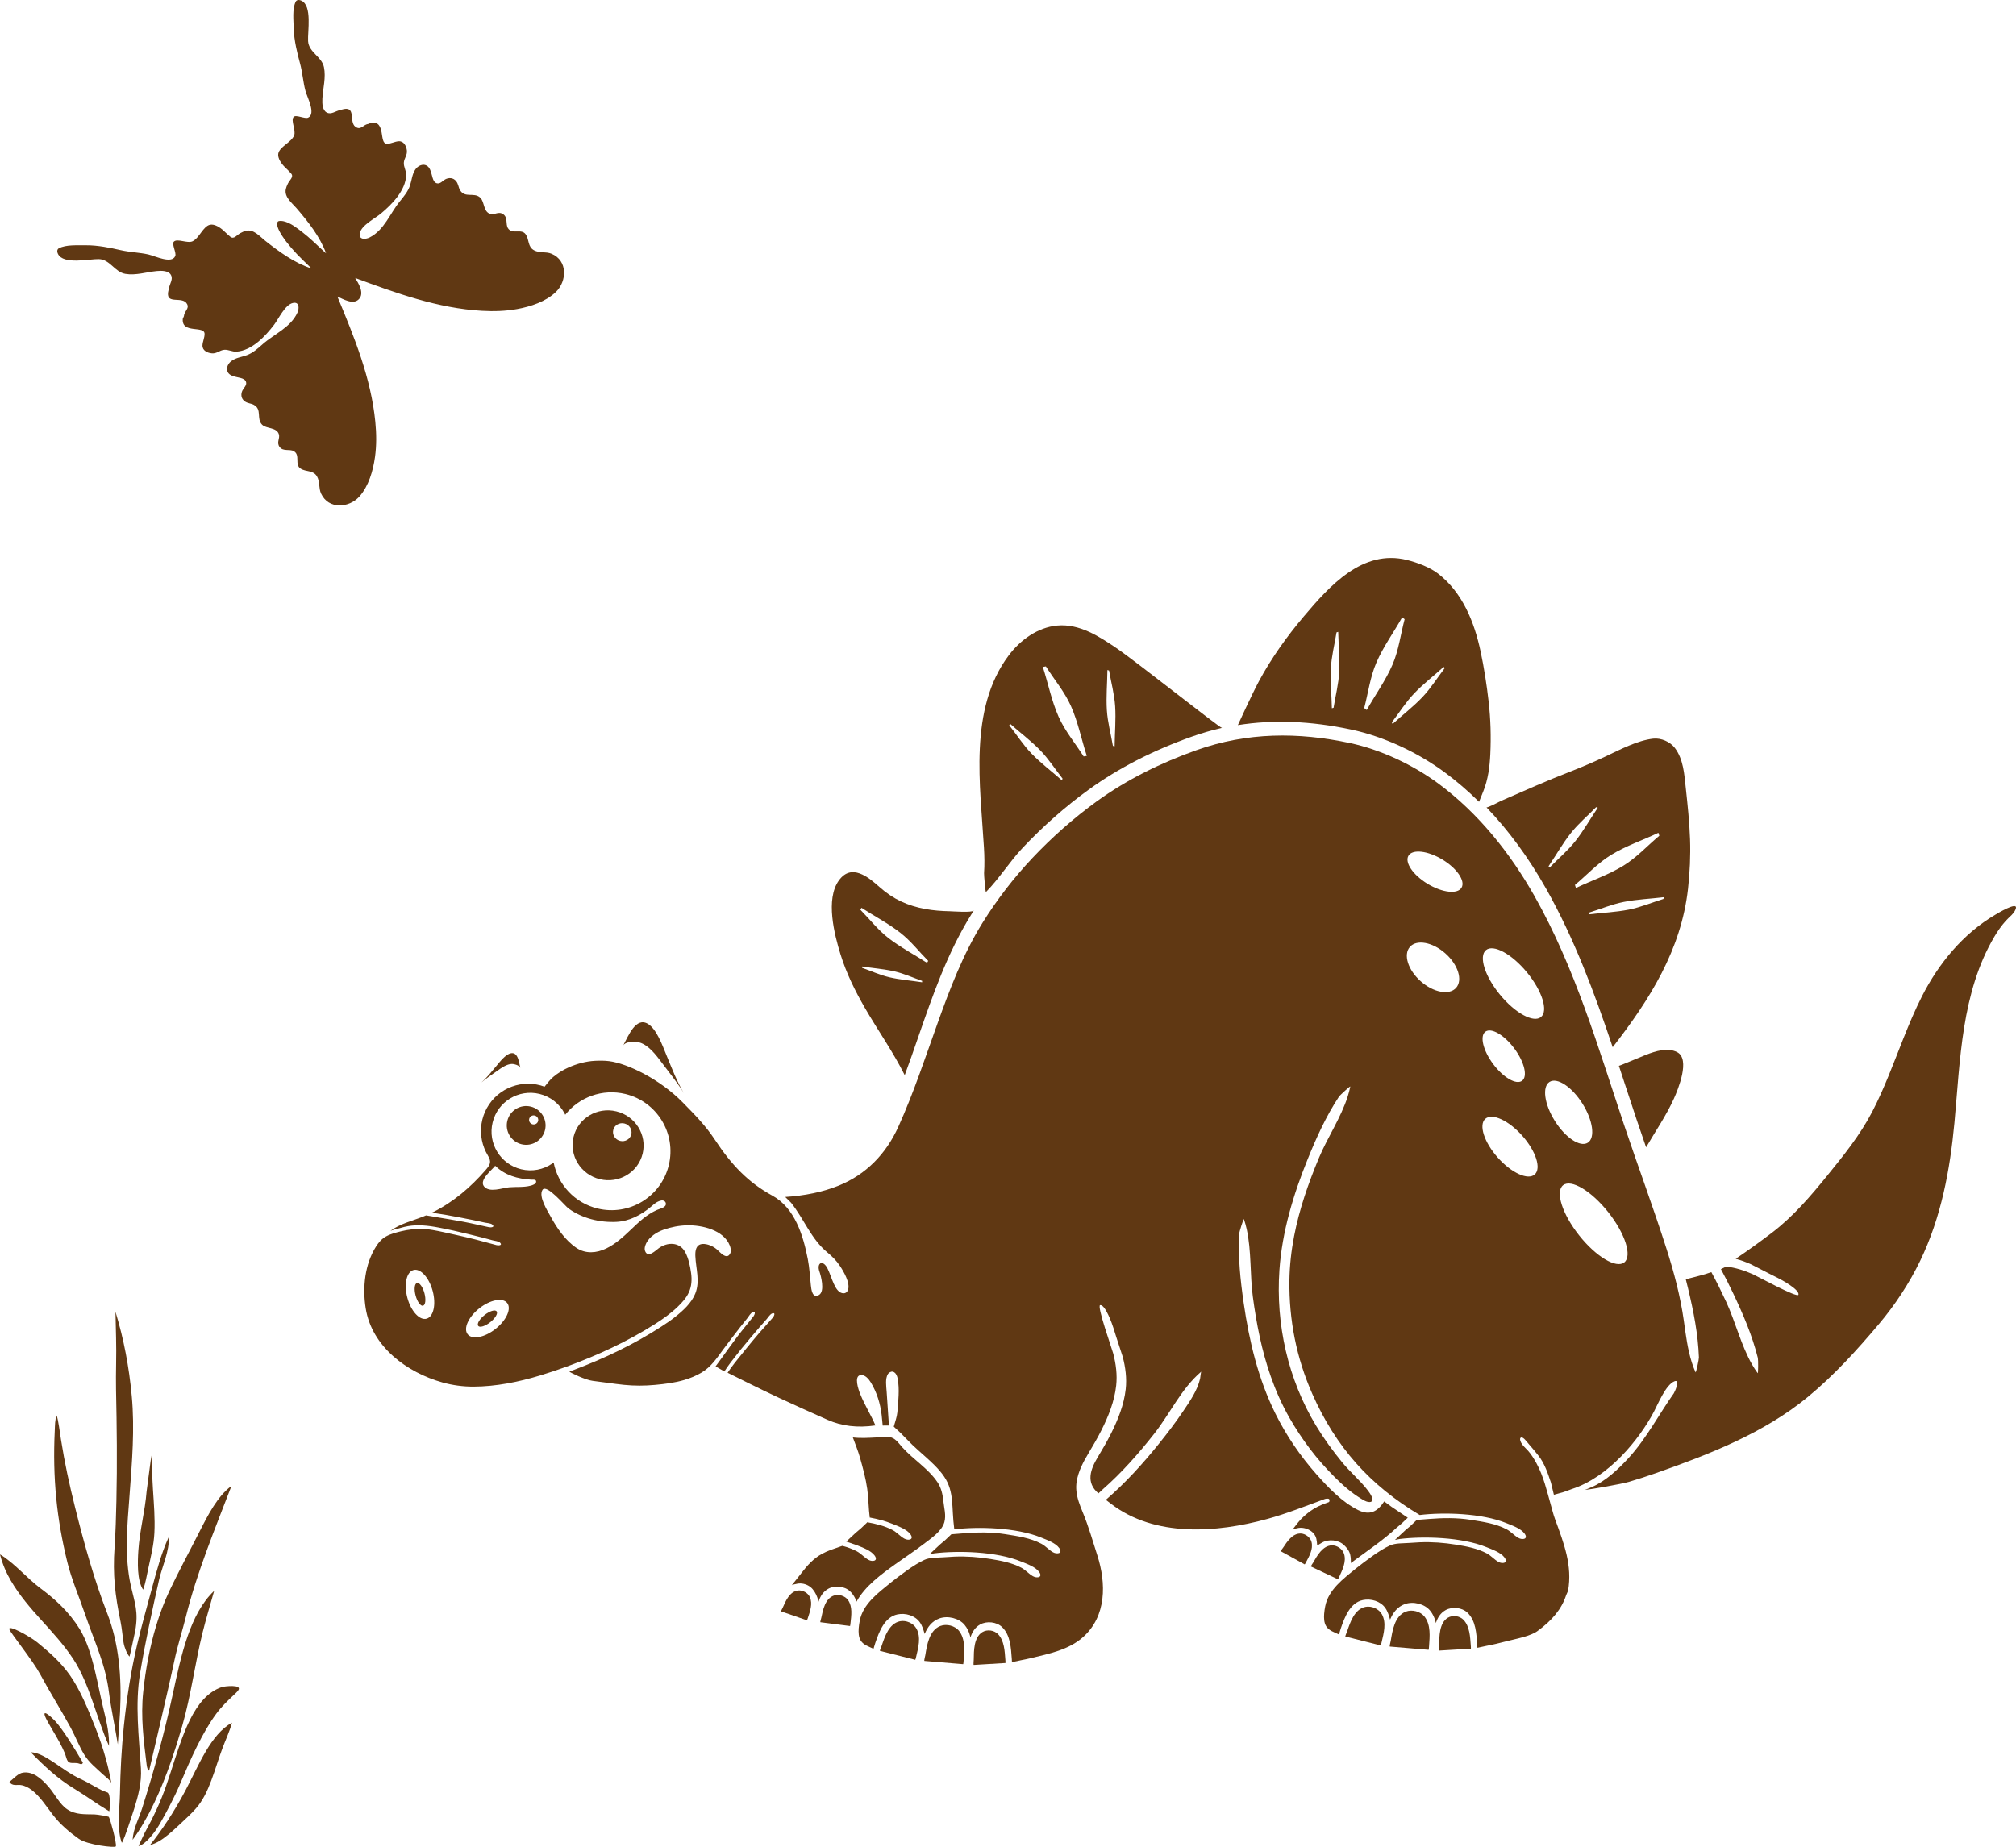
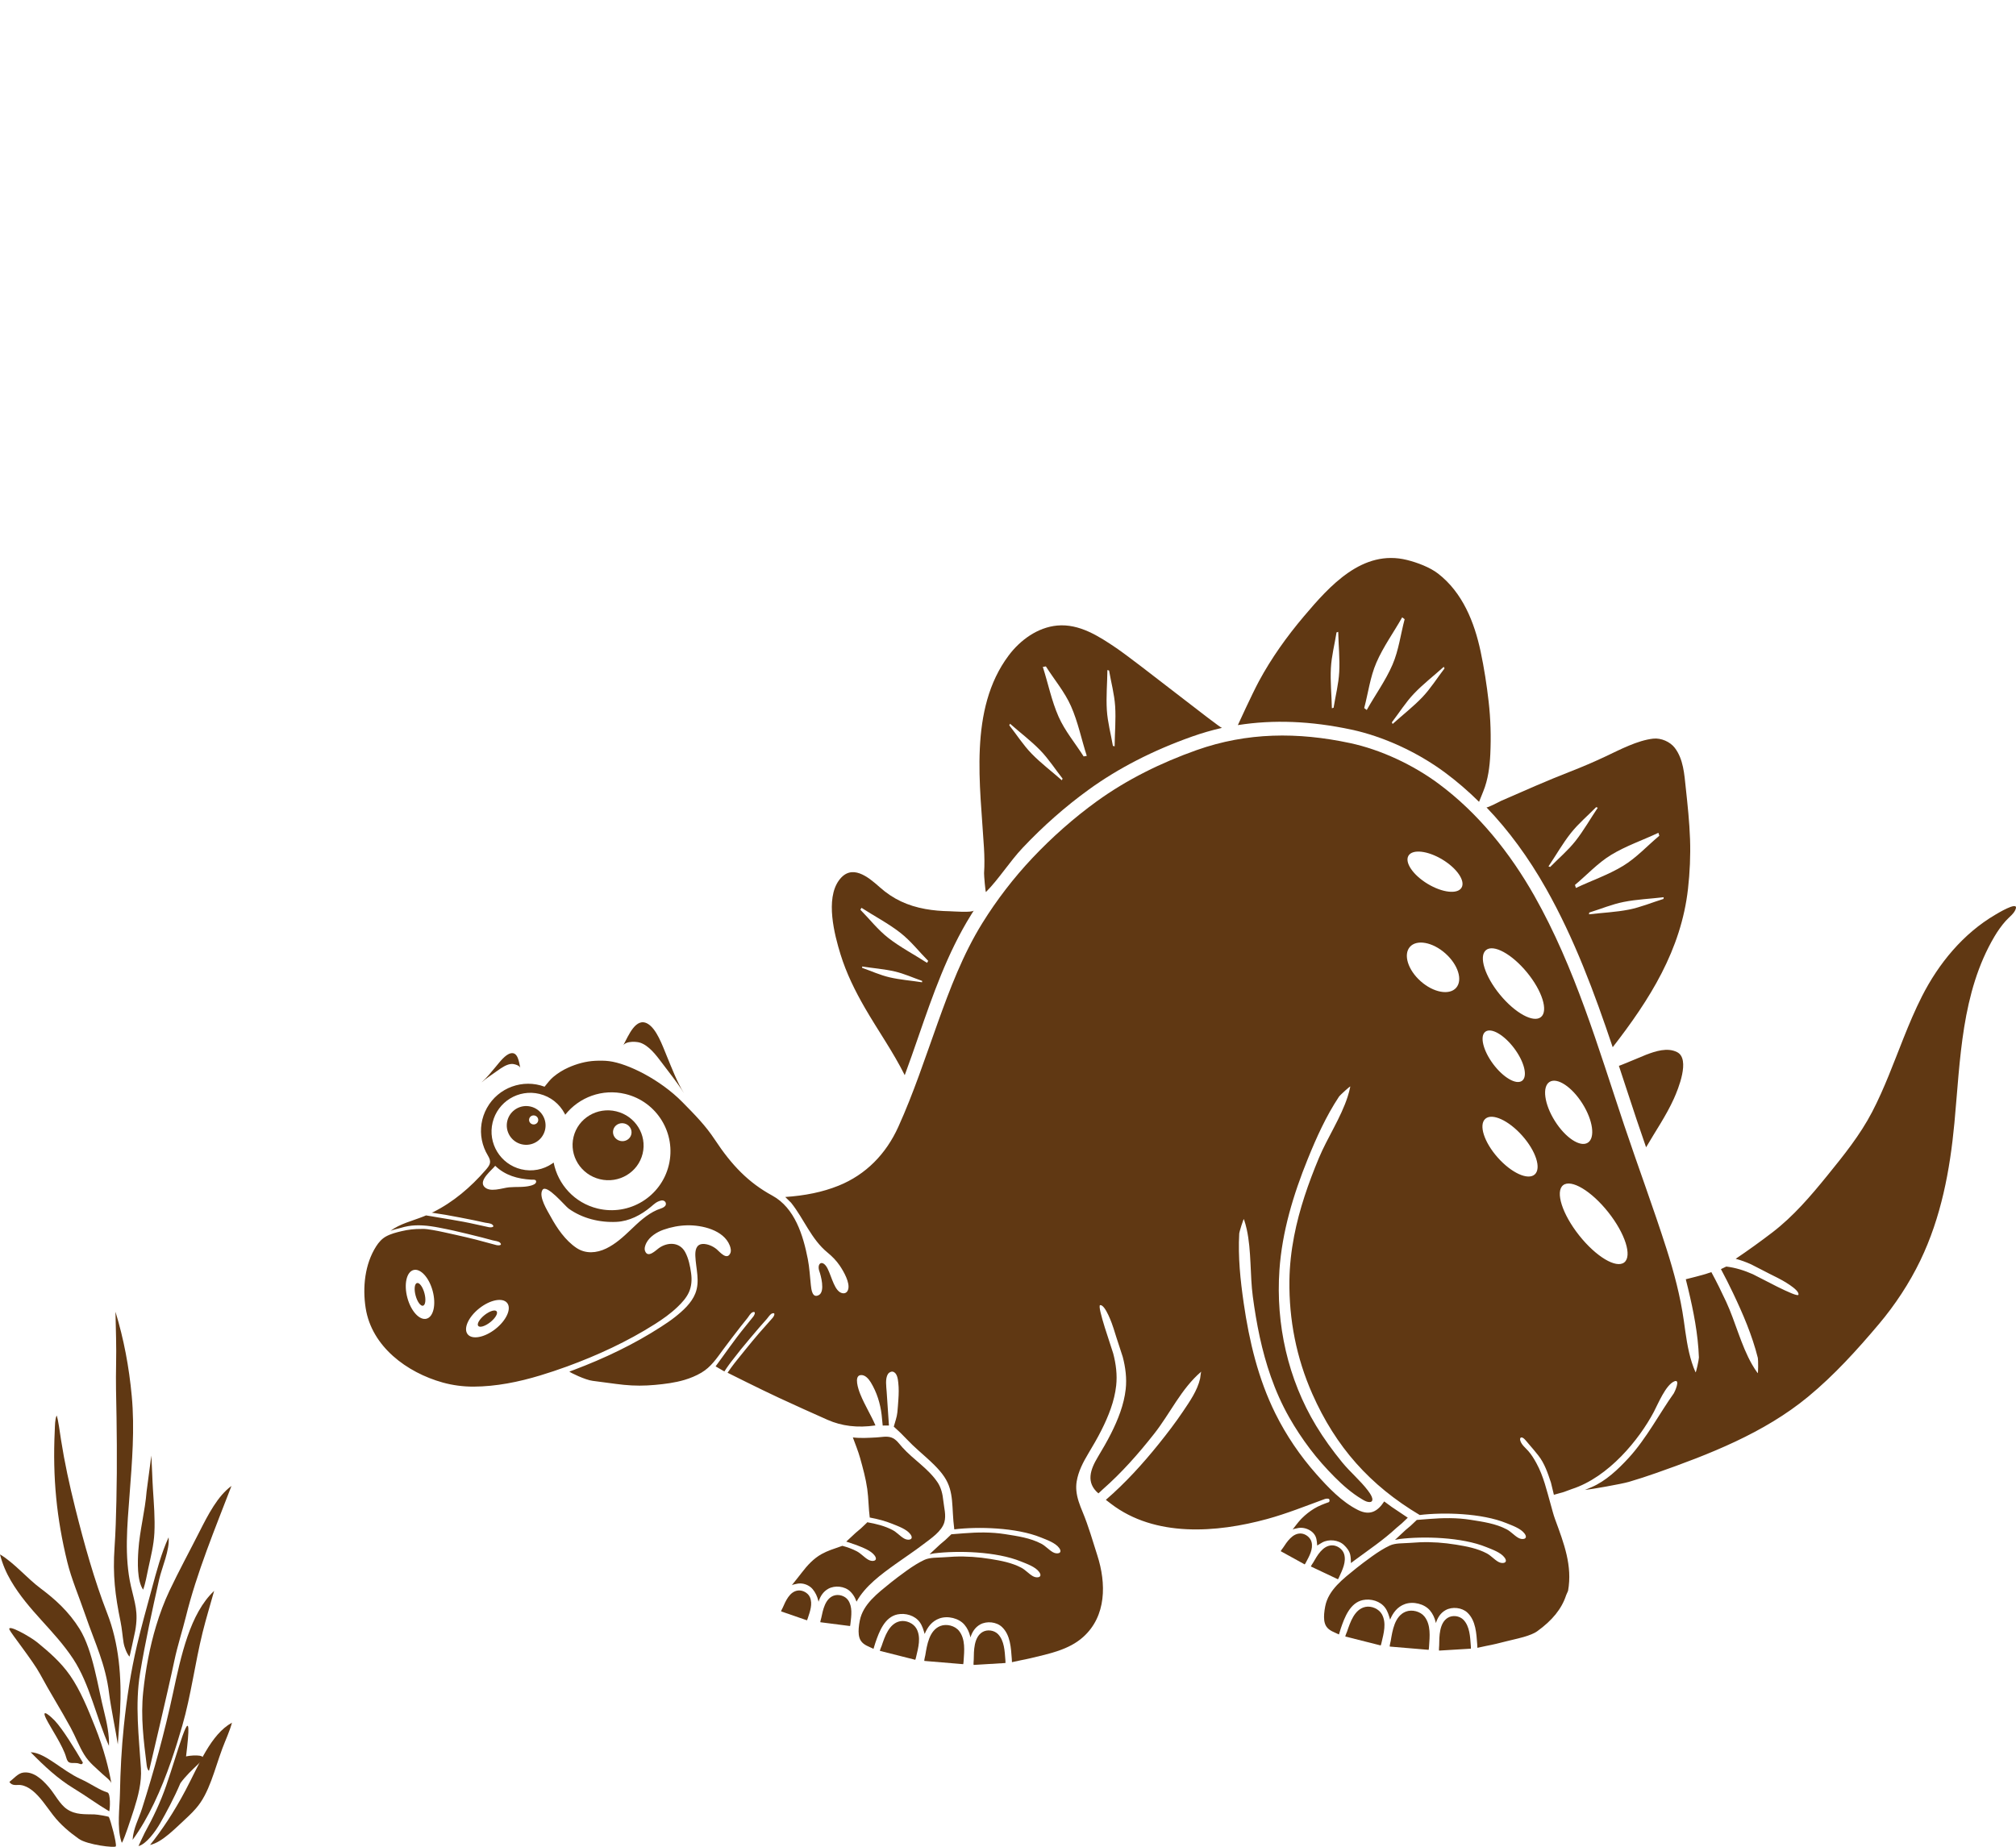
<svg xmlns="http://www.w3.org/2000/svg" version="1.1" id="Vrstva_1" x="0px" y="0px" width="1015.867px" height="930.851px" viewBox="-214.872 -209.027 1015.867 930.851" enable-background="new -214.872 -209.027 1015.867 930.851" xml:space="preserve">
  <path fill="#603813" d="M102.108,316.26c1.997-0.377,4.403-0.142,5.618,0.264c4.324,1.446,7.923,6.073,11.174,10.452  c3.626,4.886,7.577,9.64,10.849,15.006c-3.442-5.648-5.981-12.331-8.626-18.738c-2.278-5.526-5.14-13.66-9.604-16.269  c-5.986-3.491-9.701,5.982-12.382,10.988C99.635,317.034,100.781,316.513,102.108,316.26z" />
  <path fill="#603813" d="M46.016,327.967c-0.988-0.497-2.282-0.75-2.978-0.733c-2.479,0.058-5.054,1.82-7.41,3.514  c-2.629,1.889-5.408,3.659-7.925,5.845c2.648-2.299,4.98-5.258,7.323-8.059c2.02-2.416,4.736-6.048,7.461-6.666  c3.654-0.828,4.175,4.488,4.822,7.41C47.192,328.736,46.672,328.297,46.016,327.967z" />
  <path fill-rule="evenodd" clip-rule="evenodd" fill="#603813" d="M269.385,629.673c0,0-18.461-1.549-18.462-1.548  c-0.214-0.135,0.435-2.67,0.472-2.884c0.842-5.063,1.921-12.521,7.581-14.726c3.136-1.219,7.383-0.146,9.458,2.526  c3.236,4.165,2.604,9.999,2.274,14.878c-0.007,0.078-0.124,1.854-0.231,1.845L269.385,629.673z" />
  <path fill-rule="evenodd" clip-rule="evenodd" fill="#603813" d="M245.327,627.303c0,0-16.785-4.242-16.786-4.242  c-0.178-0.154,0.805-2.381,0.87-2.575c1.54-4.516,3.665-11.195,9.217-12.354c3.073-0.643,6.827,0.993,8.337,3.762  c2.354,4.316,0.89,9.574-0.153,14.001c-0.017,0.073-0.394,1.683-0.492,1.657L245.327,627.303z" />
  <path fill-rule="evenodd" clip-rule="evenodd" fill="#603813" d="M290.873,629.233c0,0-15.104,0.914-15.104,0.913  c-0.189-0.088,0.025-2.406,0.028-2.602c0.064-4.571,0.027-11.287,4.33-13.932c2.386-1.465,5.948-1.04,7.95,1.061  c3.122,3.274,3.323,8.504,3.651,12.849c0.004,0.07,0.127,1.65,0.037,1.656L290.873,629.233z" />
  <path fill-rule="evenodd" clip-rule="evenodd" fill="#603813" d="M503.918,622.445c0,0-18.459-1.548-18.463-1.552  c-0.212-0.132,0.438-2.665,0.473-2.881c0.842-5.063,1.921-12.52,7.582-14.726c3.135-1.221,7.382-0.144,9.457,2.528  c3.238,4.162,2.606,9.998,2.274,14.877c-0.007,0.076-0.121,1.852-0.23,1.844L503.918,622.445z" />
  <path fill-rule="evenodd" clip-rule="evenodd" fill="#603813" d="M479.861,620.072l-16.785-4.239  c-0.179-0.155,0.803-2.382,0.869-2.574c1.54-4.518,3.663-11.197,9.217-12.357c3.073-0.64,6.826,0.995,8.336,3.762  c2.355,4.317,0.891,9.575-0.151,14.004c-0.018,0.069-0.394,1.682-0.492,1.657L479.861,620.072z" />
  <path fill-rule="evenodd" clip-rule="evenodd" fill="#603813" d="M525.408,622.003c0,0-15.104,0.917-15.105,0.917  c-0.189-0.093,0.025-2.409,0.029-2.606c0.063-4.57,0.025-11.285,4.33-13.93c2.384-1.464,5.947-1.043,7.948,1.06  c3.122,3.274,3.323,8.504,3.651,12.85c0.005,0.07,0.127,1.649,0.039,1.656L525.408,622.003z" />
  <path fill-rule="evenodd" clip-rule="evenodd" fill="#603813" d="M600.89,328.179c1.04,3.152,2.07,6.297,3.098,9.431  c1.939,5.912,3.875,11.82,5.848,17.71c1.549,4.626,3.15,9.287,4.761,13.923c4.741-8.162,10.147-15.948,14.035-24.583  c2.032-4.512,8.418-19.91,1.593-23.385c-4.875-2.481-10.889-0.487-15.633,1.322C613.638,322.956,600.945,328.341,600.89,328.179z" />
  <path fill-rule="evenodd" clip-rule="evenodd" fill="#603813" d="M263.658,250.264c-4.119-0.079-8.225-0.394-12.28-1.133  c-8.901-1.623-16.226-4.984-22.967-10.994c-5.862-5.229-14.198-12.095-20.503-3.487c-6.948,9.488-2.32,27.406,0.778,37.41  c2.925,9.438,7.311,18.343,12.241,26.883c6.535,11.323,14.197,22.104,20.096,33.951c2.381-6.413,4.649-12.963,6.949-19.604  c7.147-20.637,14.537-41.973,26.42-61.114c0.479-0.772,0.963-1.542,1.452-2.308C275.068,251.086,265.258,250.297,263.658,250.264z   M233.385,283.57c-4.836-1.123-9.236-3.179-13.816-4.766l-0.01-0.687c5.453,0.85,11.033,1.255,16.402,2.493  c4.835,1.117,9.238,3.173,13.822,4.756l0.003,0.708C244.33,285.221,238.75,284.815,233.385,283.57z M252.256,276.27  c-6.462-4.192-13.469-7.839-19.477-12.527c-5.412-4.226-9.438-9.512-14.115-14.246l0.58-0.961  c6.462,4.188,13.471,7.831,19.486,12.516c5.414,4.219,9.448,9.504,14.129,14.237L252.256,276.27z" />
  <path fill-rule="evenodd" clip-rule="evenodd" fill="#603813" d="M347.697,117.641c-8.797-5.978-18.721-12.403-29.854-11.373  c-9.86,0.914-18.627,7.317-24.45,15.09c-20.344,27.162-14.254,65.644-12.437,96.991c0.246,4.237,0.328,8.492,0.047,12.729  c-0.063,0.942,0.686,9.765,0.959,9.49c6.611-6.681,11.943-15.341,18.542-22.329c10.3-10.906,21.483-20.758,33.243-29.279  c14.867-10.771,32.368-19.765,52.02-26.73c4.977-1.764,10.012-3.225,15.121-4.386C399.949,158.057,357.787,124.496,347.697,117.641z   M320.18,184.251c-5.041-4.47-10.46-8.515-15.187-13.379c-4.262-4.385-7.546-9.564-11.285-14.323l0.383-0.797  c5.041,4.47,10.461,8.51,15.192,13.371c4.263,4.381,7.554,9.562,11.296,14.318L320.18,184.251z M331.175,172.232  c-4.206-6.648-9.442-12.813-12.636-20.053c-3.545-8.031-5.25-16.733-7.929-25.059l1.542-0.263  c4.209,6.646,9.451,12.81,12.655,20.042c3.552,8.03,5.264,16.733,7.954,25.057L331.175,172.232z M346.791,167.158l-0.871-0.245  c-1.016-5.968-2.653-11.883-3.044-17.983c-0.432-6.769,0.208-13.5,0.275-20.236l0.844,0.251c1.021,5.963,2.662,11.876,3.06,17.976  C347.49,153.69,346.855,160.42,346.791,167.158z" />
  <path fill-rule="evenodd" clip-rule="evenodd" fill="#603813" d="M535.256,144.57c-0.963-8.421-2.273-16.91-4.035-25.198  c-3.143-14.795-9.114-29.748-21.43-39.278c-4.178-3.233-10.547-5.598-15.625-6.868c-22.438-5.611-39.03,13.057-52.001,28.395  c-8.583,10.151-16.379,21.049-22.688,32.771c-3.453,6.414-10.587,22.055-10.587,22.055c17.931-2.833,36.806-2.076,57.116,2.249  c16.086,3.424,33.314,11.319,47.266,21.661c5.962,4.421,11.686,9.347,17.156,14.764l2.12-5.262c2.411-5.91,3.252-12.392,3.55-18.722  C536.514,162.268,536.267,153.385,535.256,144.57z M459.965,129.678c-0.318,6.105-1.887,12.038-2.834,18.017l-0.865,0.258  c-0.145-6.737-0.857-13.461-0.5-20.233c0.324-6.105,1.896-12.037,2.847-18.013l0.844-0.259  C459.601,116.183,460.318,122.904,459.965,129.678z M472.554,147.856c2.018-7.604,2.99-15.635,6.131-22.894  c3.488-8.059,8.715-15.22,13.004-22.842l1.24,0.954c-2.018,7.603-2.979,15.637-6.112,22.901  c-3.479,8.059-8.704,15.228-12.982,22.856L472.554,147.856z M501.916,142.316c-4.671,4.916-10.043,9.025-15.031,13.554l-0.41-0.807  c3.688-4.797,6.916-10.018,11.128-14.448c4.675-4.915,10.048-9.019,15.038-13.543l0.389,0.789  C509.347,132.66,506.121,137.879,501.916,142.316z" />
  <path fill-rule="evenodd" clip-rule="evenodd" fill="#603813" d="M636.744,213.967c-0.3-8.682-1.229-17.325-2.158-25.956  c-0.735-6.838-1.182-14.405-5.519-20.086c-2.373-3.109-6.942-5.097-10.907-4.654c-7.941,0.885-16.784,5.57-23.947,8.948  c-5.916,2.787-11.854,5.332-17.95,7.701c-11.706,4.552-23.255,9.703-34.77,14.726c-0.479,0.209-6.942,3.66-7.347,3.241  c11.13,11.583,21.172,25.257,30,40.878c14.371,25.421,24.496,52.844,33.627,80.037c18.636-23.999,34.477-48.998,37.946-79.858  C636.644,230.724,637.031,222.237,636.744,213.967z M566.262,227.956l-0.856-0.29c3.775-5.581,7.078-11.482,11.284-16.802  c3.79-4.798,8.5-8.73,12.729-13.057l0.839,0.274c-3.773,5.582-7.07,11.483-11.274,16.809  C575.197,219.687,570.488,223.627,566.262,227.956z M578.756,236.999c6.043-5.037,11.476-11.032,18.233-15.145  c7.502-4.562,15.906-7.386,23.811-11.128l0.461,1.494c-6.039,5.039-11.466,11.042-18.22,15.161  c-7.496,4.569-15.902,7.4-23.803,11.154L578.756,236.999z M623.345,244.064c-5.777,1.79-11.425,4.187-17.422,5.376  c-6.653,1.316-13.41,1.566-20.1,2.38l0.131-0.895c5.784-1.785,11.434-4.181,17.432-5.363c6.656-1.312,13.412-1.558,20.098-2.365  L623.345,244.064z" />
  <path fill-rule="evenodd" clip-rule="evenodd" fill="#603813" d="M95.689,351.13c-9.613-2.331-19.264,3.434-21.553,12.876  c-2.289,9.444,3.648,18.986,13.262,21.317c9.615,2.331,19.264-3.432,21.553-12.874C111.241,363.004,105.303,353.462,95.689,351.13z   M103.246,362.731c-0.589,2.428-3.104,3.898-5.617,3.287c-2.516-0.609-4.076-3.068-3.488-5.496c0.588-2.425,3.104-3.896,5.617-3.288  C102.272,357.842,103.833,360.305,103.246,362.731z" />
  <path fill-rule="evenodd" clip-rule="evenodd" fill="#603813" d="M52.57,348.729c-5.244-1.271-10.529,1.95-11.801,7.194  c-1.271,5.243,1.951,10.527,7.197,11.798c5.244,1.272,10.529-1.949,11.801-7.191C61.039,355.283,57.816,350.002,52.57,348.729z   M56.287,355.995c-0.297,1.224-1.543,1.969-2.785,1.667c-1.24-0.302-2.008-1.535-1.711-2.758c0.297-1.222,1.543-1.968,2.783-1.669  C55.816,353.537,56.584,354.773,56.287,355.995z" />
  <path fill-rule="evenodd" clip-rule="evenodd" fill="#603813" d="M-0.998,442.772c0.845,3.156,0.534,5.985-0.696,6.313  c-1.229,0.329-2.91-1.966-3.755-5.121c-0.846-3.157-0.534-5.98,0.695-6.308C-3.525,437.327-1.842,439.617-0.998,442.772z" />
  <path fill-rule="evenodd" clip-rule="evenodd" fill="#603813" d="M790.605,251.996c-16.235,9.513-28.627,24.625-37.048,41.256  c-3.452,6.821-6.412,13.876-9.243,20.972c-4.994,12.514-9.585,25.232-15.816,37.206c-6.063,11.649-14.359,21.931-22.604,32.088  c-8.355,10.293-17.053,20.492-27.625,28.596c-6.036,4.627-12.215,9.071-18.519,13.329c2.635,0.703,5.208,1.651,7.687,2.755  c1.258,0.558,7.71,4.045,13.458,6.857c1.894,0.926,11.128,5.944,10.474,8.501c-0.471,1.793-20.646-9.301-22.972-10.338  c-4.245-1.889-8.765-3.315-13.394-3.866l-2.695,1.29c2.119,3.935,4.127,7.929,6.044,11.952c5.058,10.613,9.683,21.367,12.555,32.806  c0.233,0.946,0.21,8.081-0.095,7.665c-1.025-1.396-1.967-2.868-2.843-4.399c-5.519-9.644-8.418-21.623-13.003-31.514  c-2.343-5.057-4.814-10.068-7.473-14.978l-1.75,0.553c-1.567,0.667-11.148,3.029-11.148,3.029c0.403,1.567,0.793,3.142,1.17,4.716  c2.736,11.433,5.021,22.915,5.445,34.7c0.035,0.974-1.476,7.947-1.688,7.479c-0.712-1.58-1.328-3.217-1.866-4.9  c-2.181-6.814-3.045-13.963-4.036-21.023c-1.74-12.397-4.947-24.44-8.742-36.322c-6.693-20.963-14.387-41.583-21.372-62.446  c-13.116-39.177-24.719-79.208-45.167-115.382c-12.203-21.588-28.254-41.727-48.311-56.595  c-12.764-9.462-29.055-17.165-44.664-20.488c-26.268-5.595-51.773-5.479-77.315,3.573c-17.734,6.289-35.054,14.779-50.321,25.841  c-11.551,8.37-22.547,18.115-32.341,28.491c-9.448,10.009-17.987,21.129-25.249,32.827c-9.798,15.782-16.344,33.147-22.594,50.554  c-6.299,17.542-12.063,35.167-19.767,52.175c-6.158,13.595-16.259,24.061-30.118,29.645c-4.118,1.66-8.346,2.89-12.646,3.792  c-4.665,0.979-9.414,1.568-14.199,1.901l2.941,2.897c6.482,8.131,10.153,18.419,18.385,25.131c2.281,1.86,4.418,4.044,6.078,6.485  c2.225,3.272,5.191,8.681,4.326,11.954c-0.404,1.53-1.459,2.293-2.924,2.021c-3.891-0.725-5.312-8.048-7.439-12.332  c-2.439-4.918-5.691-2.895-4.133,1.434c0.604,1.681,2.997,9.993-0.278,11.82c-3.325,1.854-3.821-2.805-4.054-4.958  c-0.473-4.405-0.689-8.817-1.542-13.179c-2.315-11.854-6.509-25.779-17.89-31.978c-11.975-6.521-20.422-15.255-28.955-28.193  c-4.662-7.068-9.854-12.348-16.391-18.976c-11.174-11.329-27.453-19.414-36.912-20.6c-2.285-0.284-4.706-0.282-7.002-0.168  c-2.316,0.115-4.61,0.479-6.855,1.059c-2.266,0.586-4.485,1.366-6.621,2.325c-2.748,1.231-5.33,2.813-7.636,4.758  c-1.532,1.288-2.73,2.883-3.995,4.423c-0.025,0.033-0.361,0.493-0.403,0.479c-10.831-4.037-23.276,0.34-29.051,10.757  c-2.721,4.903-3.62,10.684-2.519,16.181c0.541,2.702,1.553,5.317,2.976,7.675c2.002,3.322,1.27,4.69-1.163,7.484  c-7.461,8.576-16.234,16.088-26.406,21.143l-0.701,0.248c2.348,0.338,4.692,0.7,7.029,1.106c4.777,0.824,9.527,1.794,14.283,2.729  c1.859,0.367,3.704,0.795,5.554,1.201c1.119,0.246,2.919,0.236,3.784,1.063c1.379,1.319-0.976,1.413-1.785,1.247  c-4.341-0.895-8.643-1.973-13.002-2.775c-4.191-0.773-8.385-1.474-12.592-2.155c-2.041-0.332-4.067-0.736-6.115-1.027l-0.353,0.147  c-0.358,0.15-0.719,0.299-1.081,0.444c-5.569,2.221-11.635,3.573-16.518,7.206l1.005-0.371c0.954-0.355,2.005-0.538,2.985-0.815  c1.029-0.29,2.059-0.583,3.098-0.83c0.578-0.136,1.159-0.261,1.743-0.362c2.407-0.422,4.864-0.508,7.304-0.375  c1.384,0.075,2.762,0.214,4.135,0.4c1.37,0.186,2.731,0.431,4.091,0.686c2.54,0.488,5.073,1.002,7.599,1.564  c4.73,1.055,9.429,2.253,14.135,3.416c1.839,0.455,3.661,0.97,5.489,1.466c1.105,0.302,2.904,0.377,3.729,1.246  c1.313,1.382-1.042,1.364-1.843,1.159c-3.434-0.882-6.834-1.879-10.266-2.761c-3.422-0.878-6.873-1.647-10.318-2.431  c-2.002-0.451-4.004-0.898-6.01-1.33c-1.847-0.397-3.694-0.797-5.559-1.099c-1.836-0.298-3.859-0.671-5.725-0.541  c-3.334-0.041-6.68,0.341-9.922,1.115c-2.672,0.638-5.465,1.329-7.887,2.669c-2.104,1.163-3.672,2.968-4.955,4.971  c-5.747,8.977-6.937,20.732-5.295,31.161c3.057,19.42,20.786,32.46,38.791,37.486c5.021,1.401,10.375,2.103,15.583,2.079  c11.388-0.053,22.708-2.354,33.551-5.634c4.563-1.381,9.087-2.892,13.565-4.53c15.304-5.598,30.34-12.541,44.125-21.269  c4.127-2.611,8.043-5.386,11.576-8.776c2.232-2.143,4.414-4.53,5.698-7.376c1.37-3.036,1.546-6.362,1.093-9.624  c-0.488-3.522-1.269-7.402-2.967-10.559c-2.818-5.234-8.941-5.17-13.304-2.024c-1.622,1.172-5.534,5.236-6.941,1.398  c-0.456-1.246,0.065-2.81,0.623-3.932c1.616-3.246,5.332-5.576,8.612-6.735c3.857-1.366,7.957-2.166,12.052-2.247  c7.394-0.146,18.272,2.323,21.382,10.12c0.464,1.164,0.852,2.768,0.294,3.97c-1.72,3.708-5.281-0.663-6.802-1.968  c-1.846-1.58-4.746-2.883-7.205-2.712c-3.303,0.231-3.711,3.391-3.605,6.056c0.248,6.34,2.455,12.682-0.014,18.891  c-1.928,4.85-6.217,8.69-10.213,11.861c-2.248,1.783-4.634,3.367-7.04,4.925c-13.695,8.872-28.658,15.969-43.903,21.727  c-0.767,0.289-1.535,0.574-2.305,0.858c0.221,0.408,7.995,4.22,11.717,4.662c5.262,0.625,10.494,1.478,15.766,2.019  c5.245,0.536,10.438,0.514,15.684,0.027c4.98-0.46,9.983-1.078,14.792-2.502c2.984-0.885,5.884-2.083,8.568-3.665  c4.817-2.844,7.653-7.156,10.886-11.561c2.867-3.909,5.852-7.729,8.808-11.57c1.155-1.504,2.359-2.965,3.549-4.438  c0.72-0.892,1.51-2.509,2.637-2.916c1.794-0.646,0.831,1.503,0.321,2.154c-2.733,3.488-5.614,6.859-8.275,10.406  c-2.559,3.407-5.054,6.85-7.537,10.313c-1.066,1.486-2.178,2.937-3.232,4.43l0.351,0.21c1.124,0.671,2.241,1.319,3.356,1.947  l0.726,0.408c0.345-0.549,0.7-1.091,1.063-1.627c0.778-1.144,1.604-2.254,2.436-3.357c1.567-2.057,3.158-4.096,4.785-6.106  c3.052-3.766,6.217-7.44,9.354-11.135c1.227-1.445,2.499-2.846,3.757-4.262c0.762-0.856,1.63-2.433,2.776-2.785  c1.822-0.559,0.758,1.541,0.217,2.167c-2.318,2.682-4.725,5.281-7.043,7.962c-2.311,2.672-4.536,5.421-6.771,8.157  c-1.298,1.589-2.588,3.186-3.868,4.789c-1.178,1.477-2.358,2.95-3.459,4.488c-0.543,0.754-1.122,1.544-1.656,2.358  c0,0,16.752,8.419,25.959,12.679c7.289,3.373,16.889,7.743,24.474,11.083c7.057,3.107,14.967,4.136,24.084,2.801  c-2.081-4.961-5.372-10.13-7.647-15.771c-1.018-2.521-3.193-9.024,0.04-9.573c2.326-0.393,4.229,1.941,5.259,3.635  c3.029,4.984,4.805,10.636,5.475,16.416c0.208,1.783,0.348,3.574,0.533,5.359l3.147-0.033c0,0-0.29-4.168-0.292-4.192  c-0.297-4.282-0.576-8.565-0.863-12.848c-0.175-2.618-0.831-6.548,0.648-8.915c0.449-0.724,1.604-1.396,2.502-1.152  c2.17,0.589,2.502,3.742,2.703,5.515c0.322,2.846,0.25,5.66,0.052,8.514c-0.147,2.137-0.293,4.274-0.503,6.407  c-0.247,2.502-1.154,4.839-1.813,7.246c2.323,2.051,4.494,4.155,6.611,6.418c1.841,1.966,3.811,3.795,5.811,5.592  c2.699,2.422,5.453,4.787,8.019,7.354c1.817,1.814,3.554,3.744,4.985,5.886c5.178,7.74,3.569,15.214,5.065,26.526  c11.827-1.44,31.235-0.992,43.688,4.105c2.866,1.173,7.271,2.666,9.169,5.294c1.97,2.729-1.047,3.324-3.146,2.135  c-2.11-1.197-3.72-3.164-5.855-4.288c-5.613-2.959-12.005-3.835-18.192-4.818c-6.991-1.114-13.957-0.989-20.988-0.432  c-2.055,0.165-4.107,0.325-6.16,0.487l-3.026,2.872l-2.62,2.215l-5.342,4.974l2.385-0.459c11.827-1.442,31.236-0.993,43.689,4.104  c2.865,1.172,7.271,2.664,9.168,5.292c1.97,2.73-1.047,3.326-3.146,2.136c-2.111-1.197-3.721-3.163-5.855-4.289  c-4.789-2.522-10.163-3.525-15.455-4.384c-6.098-0.987-12.133-1.446-18.313-1.195c-1.807,0.075-3.611,0.188-5.414,0.332  c-3.071,0.247-6.855-0.017-9.701,1.32c-1.485,0.699-2.918,1.493-4.314,2.347c-3.121,1.914-6.059,4.138-8.996,6.311  c-1.184,0.877-2.347,1.78-3.489,2.71c-6.688,5.428-14.1,10.942-15.707,19.233c-0.245,1.263-0.452,2.542-0.543,3.827  c-0.146,2.075-0.099,4.474,1.058,6.287c1.427,2.24,4.153,2.984,6.398,4.097l0.931-3.033c1.903-5.568,4.647-12.953,11.132-14.309  c4.01-0.837,8.787,0.512,11.23,3.909c1.31,1.818,1.858,3.833,2.486,5.947c1.427-3.46,3.662-6.468,7.439-7.826  c4.181-1.504,9.867-0.128,12.662,3.23c1.429,1.715,2.303,3.652,2.818,5.697l0.147,0.644c0.844-2.702,2.311-5.084,4.89-6.527  c3.312-1.85,8.239-1.348,10.994,1.262c4.293,4.069,4.529,10.606,4.947,16.037c0.004,0.063,0.088,1.118,0.087,1.698l4.501-0.97  c1.655-0.322,3.331-0.652,4.981-1.051c9.187-2.227,19.131-4.159,26.382-10.648c11.811-10.574,11.665-27.059,7.17-41.106  c-2.355-7.359-4.473-14.833-7.447-21.974c-1.461-3.51-2.787-6.982-3.125-10.648c-0.143-1.53-0.111-3.096,0.154-4.711  c0.832-5.064,3.223-9.651,5.831-14.009c2.327-3.888,4.625-7.8,6.661-11.85c3.518-6.995,6.539-14.554,7.404-22.392  c0.603-5.453-0.104-11.006-1.504-16.285c-0.652-2.464-8.398-24.145-6.554-24.326c2.63-0.238,6.116,9.677,6.728,11.693  c1.862,6.122,4.279,13.048,4.631,14.376c1.4,5.279,2.107,10.831,1.506,16.285c-0.866,7.838-3.887,15.396-7.404,22.392  c-2.037,4.051-4.335,7.961-6.66,11.85c-3.719,6.21-6.146,12.819,0.307,18.294c0.035,0.028,1.89-1.75,2.094-1.938  c9.619-8.435,18.123-18.088,26.025-28.132c8.074-10.257,13.609-22.713,23.705-31.292c-0.214,0.177-0.465,3.021-0.576,3.505  c-1.399,6.085-5.209,11.5-8.665,16.632c-3.807,5.653-7.951,11.064-12.222,16.373c-8.084,10.046-16.842,19.674-26.61,28.114  c0,0,2.555,1.961,2.556,1.962c22.16,17.014,53.275,14.66,78.724,7.691c9.892-2.707,19.435-6.555,29.056-10.07  c0.48-0.176,1.57-0.313,2.033-0.066c0.47,0.254,0.51,1.46-0.092,1.672c-2.531,0.893-5.059,1.848-7.355,3.256  c-2.203,1.351-4.254,2.968-6.085,4.788c-0.231,0.229-0.455,0.461-0.675,0.698c-1.496,1.615-2.756,3.394-4.127,5.124  c0.298-0.375,1.846-0.601,2.303-0.721c0.962-0.253,1.959-0.311,2.948-0.184c1.964,0.254,3.985,1.19,5.321,2.675  c1.668,1.856,1.688,3.834,1.896,6.196c0,0,1.914-1.177,2.502-1.506c3.313-1.852,8.239-1.352,10.994,1.26  c1.41,1.336,2.698,2.956,3.143,4.883c0.311,1.342,0.313,2.832,0.361,4.21c0.563-0.437,1.129-0.865,1.701-1.29  c7.207-5.333,14.718-10.364,21.293-16.488l2.623-2.213l3.025-2.873l-8.108-5.44l-3.767-2.763c-3.304,5.064-7.211,7.302-13.193,4.332  c-8.118-4.03-15.111-11.433-21.02-18.104c-8.207-9.267-15.167-19.515-20.669-30.614c-8.61-17.373-13.146-36.435-15.913-55.533  c-1.684-11.636-2.913-23.279-2.262-35.054c0.055-0.973,2.193-7.781,2.359-7.293c0.565,1.64,1.028,3.323,1.412,5.046  c2.41,10.847,1.627,23.145,3.074,33.949c1.83,13.692,4.498,27.351,9.094,40.4c2.494,7.091,5.543,13.989,9.256,20.527  c3.133,5.519,6.637,10.802,10.46,15.864c3.794,5.026,8.004,9.761,12.452,14.222c4.109,4.12,8.532,8.011,13.539,11.014  c0.355,0.213,0.721,0.437,1.099,0.646c0.944,0.523,1.956,0.959,3.033,0.918c1.686-0.063,1.454-1.687,0.935-2.833  c-0.473-1.044-1.162-2.048-1.854-2.96c-3.887-5.112-8.941-9.284-13.004-14.263c-4.777-5.857-9.238-11.975-13.145-18.449  c-14.167-23.477-20.328-51.078-18.453-78.406c1.327-19.343,7.021-38.091,14.266-55.98c4.414-10.896,9.225-21.568,15.724-31.408  c0.538-0.813,5.817-5.613,5.718-5.108c-0.338,1.699-0.787,3.39-1.326,5.067c-3.389,10.584-10.268,20.811-14.469,30.869  c-5.322,12.744-9.906,25.885-12.521,39.474c-1.421,7.379-2.268,14.873-2.358,22.392c-0.239,19.759,3.524,38.936,11.518,57.032  c11.843,26.81,29.062,46.153,54.146,61.102c11.827-1.441,31.236-0.992,43.689,4.104c2.865,1.173,7.271,2.664,9.168,5.292  c1.969,2.73-1.047,3.323-3.146,2.135c-2.111-1.194-3.719-3.162-5.855-4.288c-5.613-2.956-12.005-3.833-18.191-4.817  c-6.993-1.115-13.959-0.989-20.99-0.43c-2.053,0.165-4.106,0.323-6.159,0.487l-3.026,2.873l-2.621,2.211l-5.342,4.977l2.385-0.461  c11.826-1.44,31.236-0.993,43.688,4.103c2.867,1.174,7.272,2.665,9.171,5.296c1.969,2.729-1.049,3.323-3.147,2.135  c-2.111-1.197-3.72-3.164-5.856-4.289c-4.788-2.524-10.164-3.528-15.455-4.385c-6.098-0.987-12.132-1.446-18.312-1.195  c-1.808,0.074-3.61,0.189-5.415,0.334c-3.07,0.245-6.855-0.019-9.7,1.32c-1.486,0.695-2.919,1.491-4.315,2.346  c-3.121,1.914-6.059,4.137-8.994,6.311c-1.186,0.877-2.348,1.778-3.49,2.707c-6.689,5.429-14.1,10.942-15.709,19.234  c-0.243,1.265-0.451,2.545-0.541,3.827c-0.146,2.076-0.098,4.477,1.057,6.288c1.428,2.241,4.154,2.984,6.399,4.097l0.931-3.034  c1.902-5.568,4.646-12.951,11.133-14.308c4.01-0.837,8.786,0.513,11.23,3.907c1.31,1.82,1.857,3.836,2.484,5.95  c1.428-3.461,3.664-6.471,7.44-7.828c4.181-1.502,9.868-0.129,12.661,3.231c1.43,1.714,2.305,3.654,2.82,5.699l0.147,0.644  c0.843-2.702,2.311-5.086,4.89-6.528c3.311-1.853,8.238-1.35,10.992,1.259c4.294,4.072,4.529,10.61,4.947,16.039  c0.006,0.063,0.088,1.118,0.087,1.698l4.502-0.97c1.655-0.32,3.332-0.65,4.981-1.05c1.713-0.417,3.42-0.852,5.13-1.276  c0.96-0.238,1.921-0.473,2.882-0.697c1.947-0.451,3.89-0.919,5.813-1.467c1.341-0.381,2.666-0.82,3.951-1.358  c1.026-0.426,2.039-0.924,2.943-1.574c7.47-5.395,12.252-11.184,14.508-18.099l0.981-2.254c2.239-12.638-2.021-23.755-6.56-36.103  c-0.846-2.298-1.443-4.767-2.115-7.13c-2.041-7.178-3.678-14.57-7.314-21.16c-1.183-2.144-2.459-4.261-4.09-6.097  c-1.381-1.557-3.221-2.955-3.927-4.984c-0.651-1.871,0.573-2.387,1.906-1.115c0.857,0.812,1.601,1.825,2.383,2.714  c1.606,1.821,3.155,3.697,4.669,5.594c3.205,4.013,4.805,8.94,6.418,13.734l1.488,6.161l5.011-1.407l4.02-1.484  c18.603-6.013,34.009-25.035,41.354-38.946c2.054-3.89,5.964-13.515,10.273-15.33c3.346-1.411,0.147,5.505-0.254,6.064  c-6.786,9.44-13.817,22.844-22.785,32.579c-5.233,5.68-11.456,11.605-18.64,14.688c-1.11,0.476-2.227,0.936-3.34,1.402  c3.011-0.289,18.336-2.959,22.193-4.089c4.566-1.339,9.094-2.821,13.585-4.401c26.852-9.444,54.495-20.177,76.674-38.49  c13.162-10.868,24.688-23.59,35.672-36.611c8.144-9.653,15.38-20.64,20.86-32.013c10.504-21.794,14.955-45.461,17.199-69.383  c2.975-31.742,3.455-65.647,20.151-93.918c1.681-2.847,3.595-5.563,5.803-8.028c1.642-1.83,4.473-3.792,5.046-6.278  C801.771,245.179,791.258,251.616,790.605,251.996z M0.06,455.637c-3.521,0.941-7.848-3.783-9.663-10.559  c-1.815-6.777-0.429-13.031,3.095-13.975c3.521-0.944,7.85,3.783,9.663,10.559C4.969,448.436,3.584,454.693,0.06,455.637z   M34.84,460.774c-5.498,4.354-11.791,5.563-14.055,2.704c-2.265-2.86,0.357-8.706,5.857-13.061  c5.499-4.353,11.791-5.564,14.055-2.703C42.961,450.573,40.34,456.419,34.84,460.774z M52.511,388.59  c-3.535,0.937-7.273,0.489-10.873,0.82c-3.416,0.314-9.901,2.899-12.613-0.452c-2.604-3.223,4.006-8.273,5.639-10.397  c5.016,4.861,11.298,6.595,18.113,6.996c0.832,0.049,1.945-0.156,2.354,0.417c0.115,0.165,0.174,0.392,0.154,0.703  C55.211,387.792,53.343,388.369,52.511,388.59z M116.168,400.827c-5.245,2.33-9.262,6.217-13.319,10.093  c-3.669,3.504-7.571,7.07-12.255,9.332c-4.834,2.335-10.361,2.821-15.021-0.321c-5.568-3.757-9.762-9.878-12.93-15.692  c-1.625-2.98-6.232-10.098-4.173-13.499c2.015-3.318,11.346,8.066,13.19,9.395c6.896,4.964,15.637,7.092,24.07,6.698  c6.48-0.303,12.455-3.468,17.348-7.563c1.702-1.427,2.893-2.675,5.167-3.189c1.14-0.256,2.362,0.351,2.429,1.597  C120.78,399.651,117.519,400.23,116.168,400.827z M122.137,378.242c-3.866,15.942-19.923,25.73-35.866,21.866  c-11.641-2.82-20.002-12.146-22.161-23.178l-0.747,0.536c-4.408,3.005-10.021,4.201-15.612,2.846  c-10.488-2.542-16.929-13.107-14.386-23.594c2.543-10.49,13.106-16.932,23.596-14.387c5.65,1.368,10.126,5.067,12.656,9.831  l0.338,0.668c6.973-8.819,18.674-13.276,30.315-10.455C116.211,346.241,126.002,362.299,122.137,378.242z M518.873,288.868  c-3.438,3.87-11.434,2.387-17.859-3.319c-6.428-5.707-8.85-13.469-5.413-17.342c3.438-3.871,11.435-2.387,17.862,3.319  C519.887,277.232,522.31,284.994,518.873,288.868z M521.595,238.4c-2.046,3.391-9.688,2.524-17.068-1.935  c-7.38-4.457-11.702-10.817-9.656-14.207c2.048-3.391,9.689-2.521,17.07,1.936C519.32,228.654,523.643,235.011,521.595,238.4z   M558.476,382.939c-3.418,3.035-11.761-0.786-18.634-8.531c-6.874-7.748-9.677-16.483-6.257-19.519  c3.416-3.031,11.759,0.789,18.632,8.536C559.092,371.17,561.892,379.907,558.476,382.939z M533.613,310.983  c2.928-2.189,9.44,1.571,14.548,8.4c5.11,6.83,6.879,14.142,3.953,16.331c-2.929,2.188-9.44-1.571-14.552-8.401  C532.456,320.483,530.687,313.17,533.613,310.983z M561.631,303.582c-3.764,3.093-13.018-1.952-20.67-11.268  c-7.648-9.317-10.797-19.376-7.031-22.469c3.766-3.091,13.021,1.952,20.671,11.269C562.251,290.432,565.397,300.491,561.631,303.582  z M565.949,336.291c3.841-2.417,11.27,2.488,16.589,10.952c5.32,8.462,6.521,17.277,2.683,19.692  c-3.841,2.412-11.268-2.489-16.589-10.95C563.312,347.522,562.11,338.704,565.949,336.291z M603.609,427.255  c-4.059,3.218-14.248-2.887-22.76-13.63c-8.513-10.742-12.124-22.061-8.064-25.272c4.059-3.217,14.25,2.884,22.763,13.627  C604.057,412.721,607.669,424.037,603.609,427.255z" />
  <path fill-rule="evenodd" clip-rule="evenodd" fill="#603813" d="M32.171,457.4c-2.561,2.03-5.278,2.866-6.067,1.869  c-0.791-0.997,0.646-3.453,3.207-5.479c2.561-2.03,5.279-2.863,6.068-1.867C36.169,452.92,34.732,455.375,32.171,457.4z" />
  <path fill-rule="evenodd" clip-rule="evenodd" fill="#603813" d="M191.028,607.408l-12.292-4.248  c-0.124-0.128,0.754-1.729,0.814-1.87c1.443-3.283,3.461-8.145,7.689-8.656c2.342-0.281,5.047,1.184,6,3.352  c1.486,3.38,0.053,7.219-1.01,10.466c-0.018,0.051-0.402,1.234-0.475,1.208C191.754,607.659,191.028,607.408,191.028,607.408z" />
  <path fill-rule="evenodd" clip-rule="evenodd" fill="#603813" d="M212.625,610.434c0,0-14.103-1.808-14.104-1.807  c-0.16-0.109,0.425-2.061,0.46-2.226c0.822-3.908,1.91-9.67,6.326-11.198c2.447-0.848,5.666,0.126,7.166,2.271  c2.337,3.34,1.648,7.859,1.226,11.639c-0.007,0.062-0.157,1.435-0.24,1.426L212.625,610.434z" />
  <path fill-rule="evenodd" clip-rule="evenodd" fill="#603813" d="M209.601,570.117c2.505,0.662,4.949,1.527,7.258,2.743  c2.135,1.123,3.744,3.09,5.854,4.287c2.1,1.191,5.116,0.595,3.147-2.135c-1.896-2.629-6.303-4.12-9.17-5.294l-5.125-1.744  l4.712-4.39l2.622-2.213l3.025-2.872l0.212-0.273c4.413,0.785,8.784,1.836,12.764,3.934c2.136,1.125,3.745,3.092,5.854,4.288  c2.1,1.189,5.116,0.593,3.147-2.136c-1.897-2.629-6.303-4.12-9.169-5.294c-3.355-1.372-7.216-2.409-11.297-3.162l-0.025,0.161  c-0.641-4.841-0.594-9.741-1.273-14.573c-0.745-5.296-2.178-10.462-3.606-15.603c-0.976-3.512-2.411-6.932-3.647-10.358  c3.938,0.474,7.904,0.2,11.851,0.003c2.448-0.12,5.152-0.798,7.537,0.02c2.444,0.839,3.907,3.138,5.559,4.98  c5.571,6.212,13.063,10.642,17.751,17.65c1.851,2.768,2.562,6.077,2.896,9.339c0.364,3.542,1.508,7.19,0.518,10.725  c-1.313,4.686-6.948,8.331-10.594,11.13c-4.541,3.487-9.346,6.618-13.995,9.956c-7.14,5.13-15.3,11.031-19.673,18.965l-0.732-1.76  c-0.633-1.268-1.453-2.44-2.526-3.456c-2.755-2.61-7.682-3.114-10.993-1.262c-2.578,1.441-4.046,3.824-4.89,6.526l-0.147-0.644  c-0.516-2.043-1.39-3.981-2.818-5.698c-1.303-1.563-3.322-2.561-5.326-2.819c-0.988-0.127-1.986-0.069-2.948,0.185  c-0.455,0.12-2.003,0.345-2.302,0.721c1.691-2.129,3.424-4.227,5.068-6.394c2.792-3.676,5.973-7.143,10.051-9.404  c2.951-1.637,6.148-2.639,9.32-3.741C208.86,570.375,209.23,570.246,209.601,570.117z" />
  <path fill-rule="evenodd" clip-rule="evenodd" fill="#603813" d="M441.905,579.108l-11.39-6.275c-0.1-0.149,1.035-1.576,1.121-1.704  c1.979-2.993,4.792-7.438,9.049-7.224c2.354,0.12,4.771,2.023,5.341,4.322c0.892,3.582-1.174,7.123-2.774,10.141  c-0.024,0.048-0.604,1.15-0.673,1.111C442.578,579.478,441.905,579.108,441.905,579.108z" />
  <path fill-rule="evenodd" clip-rule="evenodd" fill="#603813" d="M458.567,586.619c0,0-12.851-6.081-12.853-6.081  c-0.119-0.154,1.04-1.828,1.126-1.976c1.99-3.462,4.806-8.604,9.478-8.691c2.591-0.047,5.352,1.875,6.113,4.377  c1.188,3.9-0.863,7.984-2.434,11.445c-0.026,0.058-0.595,1.318-0.67,1.282L458.567,586.619z" />
-   <path fill-rule="evenodd" clip-rule="evenodd" fill="#603813" d="M-52.273-82.905c-3.321-3.061-6.51-6.23-10.108-9.001  c-2.786-2.144-6.102-4.846-9.628-5.615c-0.621-0.134-2.313-0.369-2.841,0.182c-2.014,2.096,3.725,10.873,12.813,19.603  c0.872,0.837,4.149,4.024,4.149,4.024c-8.508-2.704-16.413-8.476-23.394-14.016c-2.696-2.14-5.774-5.935-9.73-4.96  c-0.765,0.187-1.826,0.634-2.815,1.192c-1.762,0.992-3.171,3.187-4.923,1.852c-0.971-0.741-2.156-1.894-3.341-3.021  c-1.829-1.739-4.744-3.577-6.939-3.089c-3.538,0.781-5.373,6.718-8.816,8.334c-2.608,1.224-7.73-1.585-9.438,0.214  c-1.154,1.218,1.405,5.593,0.712,7.231c-1.754,4.147-10.208-0.052-13.553-0.807c-4.469-1.006-9.27-1.095-14.064-2.194  c-4.972-1.14-11.549-2.514-17.449-2.438c-4.522,0.057-9.897-0.362-13.509,1.486c-0.765,0.391-1.242,1.35-0.514,2.87  c2.667,5.569,15.863,2.501,20.572,2.623c5.71,0.146,8.004,6.56,13.42,7.455c5.264,0.87,10.527-0.915,15.728-1.429  c2.631-0.26,5.95-0.192,7.154,1.888c1.317,2.275-0.551,4.245-1.059,7.226l-0.318,1.502c-0.969,6.576,7.489,1.677,9.612,6.133  c1.095,2.302-1.466,3.354-1.671,6.047l-0.552,1.278c-0.636,7.737,10.909,3.229,10.986,7.581c0.033,1.947-0.969,3.83-1.058,5.786  c-0.12,2.64,2.516,3.845,4.772,4.029c2.442,0.199,3.855-1.527,6.126-1.773c2.133-0.231,4.103,1.073,6.251,0.922  c7.793-0.549,14.506-7.755,18.923-13.524c2.289-2.989,5.472-10.044,9.433-10.994c3.332-0.801,3.343,2.657,2.351,4.839  c-3.405,7.504-11.656,10.74-17.51,15.912c-2.446,2.163-4.848,4.358-7.95,5.524c-2.608,0.982-5.459,1.224-7.765,2.93  c-2.709,2-3.422,5.939,0.259,7.445c2.74,1.124,6.196,0.845,7.024,3.045c0.633,1.682-1.096,3.05-1.743,4.345  c-0.946,1.893-0.752,4.108,1.071,5.48c1.484,1.113,3.17,1.039,4.557,1.771c4.408,2.33,1.236,6.972,4.237,10.027  c2.121,2.157,7.163,1.217,8.421,4.703c0.805,2.227-1.341,4.174,0.426,6.539c1.808,2.421,5.016,0.894,7.158,2.128  c3.404,1.959,0.229,6.75,3.43,8.79c2.813,1.794,6.31,0.644,8.238,3.933c1.535,2.617,0.797,5.932,2.063,8.657  c3.798,8.173,14.17,7.217,19.29,1.496c4.716-5.267,6.917-13.063,7.872-19.92c0.822-5.895,0.745-11.854,0.167-17.765  c-2.155-22.071-10.665-42.856-19.116-63.136c2.949,1.276,7.929,4.36,10.845,1.323c2.915-3.037-0.154-7.856-1.874-10.667  c20.605,7.623,41.72,15.283,63.86,16.543c5.93,0.337,11.887,0.172,17.744-0.888c6.813-1.233,14.514-3.749,19.585-8.672  c5.509-5.35,6.044-15.752-2.277-19.215c-2.774-1.154-6.056-0.282-8.732-1.709c-3.365-1.792-2.358-5.335-4.264-8.073  c-2.169-3.115-6.826,0.252-8.923-3.069c-1.318-2.092,0.075-5.359-2.416-7.067c-2.435-1.668-4.294,0.555-6.551-0.158  c-3.535-1.118-2.8-6.193-5.042-8.224c-3.173-2.875-7.684,0.483-10.189-3.829c-0.788-1.355-0.781-3.042-1.955-4.48  c-1.442-1.767-3.665-1.872-5.518-0.848c-1.268,0.699-2.564,2.482-4.271,1.918c-2.231-0.74-2.094-4.203-3.325-6.896  c-1.657-3.617-5.562-2.745-7.453,0.042c-1.609,2.374-1.735,5.231-2.61,7.878c-1.042,3.148-3.138,5.635-5.198,8.167  c-4.931,6.06-7.83,14.435-15.19,18.142c-2.14,1.079-5.595,1.208-4.929-2.155c0.789-3.995,7.707-7.461,10.602-9.87  c5.586-4.646,12.514-11.646,12.747-19.455c0.063-2.155-1.32-4.067-1.175-6.21c0.153-2.277,1.82-3.759,1.523-6.191  c-0.275-2.248-1.587-4.832-4.22-4.605c-1.95,0.168-3.791,1.247-5.739,1.291c-4.352,0.1-0.313-11.619-8.019-10.671l-1.254,0.603  c-2.684,0.315-3.633,2.917-5.975,1.915c-4.539-1.94,0.013-10.587-6.518-9.354l-1.489,0.379c-2.957,0.63-4.849,2.574-7.176,1.353  c-2.129-1.119-2.331-4.434-2.177-7.074c0.303-5.217,1.872-10.547,0.79-15.771c-1.113-5.376-7.614-7.409-7.992-13.107  c-0.313-4.7,2.218-18.01-3.455-20.449c-1.547-0.666-2.486-0.151-2.845,0.629c-1.701,3.685-1.064,9.038-0.938,13.559  c0.163,5.899,1.802,12.415,3.142,17.337c1.294,4.746,1.576,9.539,2.765,13.964c0.889,3.311,5.427,11.587,1.354,13.509  c-1.607,0.758-6.082-1.622-7.253-0.419c-1.729,1.779,1.286,6.783,0.168,9.44c-1.476,3.506-7.332,5.58-7.971,9.146  c-0.396,2.214,1.557,5.053,3.369,6.808c1.173,1.138,2.373,2.276,3.151,3.217c1.408,1.696-0.73,3.192-1.65,4.993  c-0.517,1.012-0.92,2.091-1.076,2.863c-0.813,3.992,3.104,6.914,5.352,9.52c5.818,6.75,11.906,14.417,14.951,22.808  C-51.133-81.86-51.705-82.381-52.273-82.905z" />
  <g>
    <path fill-rule="evenodd" clip-rule="evenodd" fill="#603813" d="M-159.967,670.941c-6.512-14.509-9.635-31.083-18.041-43.841   c-9.586-14.546-22.441-24.123-31.414-39.459c-2.296-3.925-4.228-8.341-5.45-13.209c7.208,4.291,13.506,11.946,20.456,17.135   c7.185,5.367,14.165,11.594,19.631,20.394c6.795,10.938,9.184,29.141,12.431,41.996   C-161.129,658.801-159.692,665.659-159.967,670.941" />
    <path fill-rule="evenodd" clip-rule="evenodd" fill="#603813" d="M-161.479,677.681c-1.52-5.563-3.354-10.936-5.415-16.135   c-3.608-9.104-7.526-18.711-12.687-26.114c-4.771-6.847-10.633-11.805-16.418-16.58c-3.498-2.888-15.329-9.547-14.116-6.518   c0.725,1.815,11.944,15.922,15.346,22.26c4.979,9.275,10.473,17.927,15.492,27.152c2.382,4.379,4.266,9.424,6.822,13.58   c2.596,4.221,5.987,6.702,9.178,9.771c0.861,0.827,4.299,3.377,4.539,4.728C-159.474,685.679-160.399,681.632-161.479,677.681z" />
    <path fill-rule="evenodd" clip-rule="evenodd" fill="#603813" d="M-173.112,679.374c-0.447,1.538-1.664,0.401-2.838,0.275   c-3.014-0.32-4.583,0.768-5.564-2.862c-1.564-5.792-7.976-15.151-10.108-19.517c-2.961-6.062,2.827-0.653,4.312,0.921   C-183.142,662.611-177.127,672.574-173.112,679.374" />
    <path fill-rule="evenodd" clip-rule="evenodd" fill="#603813" d="M-155.508,670.188c-0.886-5.92-3.539-18.785-4.381-25.633   c-1.839-14.972-6.969-24.953-12.026-39.675c-3.278-9.542-6.933-17.974-9.044-26.582c-5.354-21.86-7.447-42.399-6.323-66.202   c0.124-2.662,0.07-5.599,0.957-7.698c0.822,2.23,1.604,8.479,2.218,12.386c1.779,11.338,4.165,22.342,7.134,34.242   c4.479,17.95,9.639,36.43,16.084,52.994c5.928,15.227,7.422,32.063,6.509,49.928C-154.555,657.362-155.508,670.188-155.508,670.188   z" />
    <path fill-rule="evenodd" clip-rule="evenodd" fill="#603813" d="M-156.389,465.192c0.261,8.821-0.195,17.872-0.021,26.104   c0.397,18.764,0.628,37.551,0.185,56.328c-0.181,7.733-0.388,15.518-0.922,23.224c-0.968,13.985,0.271,24.146,3.027,37.534   c0.721,3.503,0.957,7.05,1.523,10.597c0.39,2.335,1.701,5.635,2.987,6.977c0.072,0.075,2.679-11.929,2.858-12.925   c1.732-9.637-0.177-13.926-2.16-22.656c-3.377-14.859-1.824-30.615-0.678-45.87c1.246-16.559,2.654-33.329,1.104-49.921   c-1.369-14.681-3.975-28.575-8.205-42.453L-156.389,465.192z" />
    <path fill-rule="evenodd" clip-rule="evenodd" fill="#603813" d="M-153.789,718.951c-2.19-6.933-0.788-16.673-0.641-24.084   c0.224-11.422,0.791-22.594,1.965-33.898c1.453-13.99,3.498-27.43,6.648-40.845c2.221-9.453,4.828-18.701,7.342-27.995   c2.436-9.004,4.85-18.201,8.552-26.298c0.729,6.142-3.435,15.409-4.729,21.144c-3.492,15.475-6.992,31.449-9.624,47.273   c-2.638,15.874-0.587,32.105,0.413,47.989c0.451,7.15-1.43,14.143-3.443,20.537c-1.03,3.265-2.168,6.456-3.23,9.698   c-0.12,0.367-2.743,7.918-2.996,7.227C-153.625,719.45-153.711,719.201-153.789,718.951z" />
    <path fill-rule="evenodd" clip-rule="evenodd" fill="#603813" d="M-139.257,720.884c6.307-1.395,13.163-8.835,19.288-14.439   c1.34-1.228,2.707-2.701,3.893-4.052c6.676-7.584,9.242-19.393,13.262-30.177c1.662-4.454,3.598-8.414,4.832-12.967   c-10.762,5.938-16.596,21.225-23.455,34.177C-127.241,704.38-133.262,713.382-139.257,720.884" />
    <path fill-rule="evenodd" clip-rule="evenodd" fill="#603813" d="M-160.023,706.761c0.859,1.562,4.048,13.421,3.521,14.814   c-0.34,0.903-14.361-0.733-18.631-3.766c-4.648-3.302-9.188-7.021-13.068-12.063c-3.348-4.351-6.471-9.264-10.466-12.378   c-1.836-1.431-3.789-2.438-5.87-2.692c-1.765-0.215-4.258,0.673-5.585-1.575c2.259-1.729,4.315-4.338,6.939-4.692   c4.935-0.672,9.217,3.005,12.923,7.33c3.096,3.616,5.477,8.625,9.149,11.111c4.377,2.96,9.143,2.489,13.84,2.632   C-165.64,705.531-160.169,706.494-160.023,706.761z" />
    <path fill-rule="evenodd" clip-rule="evenodd" fill="#603813" d="M-199.412,674.146c7.441,0.291,15.568,9.1,25.078,13.461   c5.514,2.528,9.482,5.58,13.603,6.816c1.662,0.497,1.353,8.173,0.886,9.5c-6.028-3.578-11.84-7.883-17.852-11.524   C-185.58,687.624-192.46,681.276-199.412,674.146z" />
    <path fill-rule="evenodd" clip-rule="evenodd" fill="#603813" d="M-138.608,524.623c0.342,5.643,0.459,11.546,0.816,17.148   c0.461,7.219,1.069,14.486,0.721,21.755c-0.303,6.299-1.847,12.185-3.121,18.169c-0.734,3.441-1.391,7.374-2.558,10.522   c-3.13-4.56-2.796-13.961-2.396-19.86c0.684-10.09,3.357-19.637,4.154-29.715L-138.608,524.623z" />
    <path fill-rule="evenodd" clip-rule="evenodd" fill="#603813" d="M-139.725,683.402c-0.599-0.037-1.055-1.318-1.227-2.712   c-1.527-12.305-3.079-24.294-1.768-36.853c1.195-11.419,3.321-22.748,6.509-33.347c1.85-6.147,4.098-12.158,6.715-17.688   c4.794-10.129,10.062-19.784,15.073-29.685c4.474-8.833,9.295-18.174,16.186-23.176c-8.202,21.33-17.532,43.843-22.959,65.873   c-1.658,6.734-4.216,14.557-5.836,22.285C-130.027,642.399-139.725,683.402-139.725,683.402z" />
    <path fill-rule="evenodd" clip-rule="evenodd" fill="#603813" d="M-128.664,678.705c2.059-5.919,3.924-11.936,5.636-17.893   c4.401-15.312,6.409-31.462,10.239-46.999c1.752-7.104,3.895-13.987,5.824-20.989c-12.178,11.43-16.678,32.636-20.765,51.712   c-4.255,19.87-9.573,39.101-15.565,57.999c-1.6,5.047-4.436,10.047-4.752,15.755C-140,707.287-133.742,693.296-128.664,678.705z" />
-     <path fill-rule="evenodd" clip-rule="evenodd" fill="#603813" d="M-128.916,684.382c-1.449,4.471-2.916,8.817-4.531,12.778   c-1.661,4.073-3.486,8-5.42,11.806c-0.994,1.955-2.021,3.876-3.066,5.772c-0.605,1.104-3.146,6.704-3.146,6.704   c3.881-0.94,8.6-7.445,10.867-11.421c3.008-5.272,7.066-12.742,10.257-20.301c5.343-12.656,11.029-25.428,18.058-34.979   c2.702-3.669,5.846-6.633,8.688-9.319c0.758-0.713,1.891-1.729,2.437-2.542c2.051-3.073-7.137-1.978-8.286-1.591   C-117.428,646.121-123.042,666.265-128.916,684.382z" />
+     <path fill-rule="evenodd" clip-rule="evenodd" fill="#603813" d="M-128.916,684.382c-1.449,4.471-2.916,8.817-4.531,12.778   c-1.661,4.073-3.486,8-5.42,11.806c-0.994,1.955-2.021,3.876-3.066,5.772c-0.605,1.104-3.146,6.704-3.146,6.704   c3.881-0.94,8.6-7.445,10.867-11.421c3.008-5.272,7.066-12.742,10.257-20.301c2.702-3.669,5.846-6.633,8.688-9.319c0.758-0.713,1.891-1.729,2.437-2.542c2.051-3.073-7.137-1.978-8.286-1.591   C-117.428,646.121-123.042,666.265-128.916,684.382z" />
  </g>
</svg>